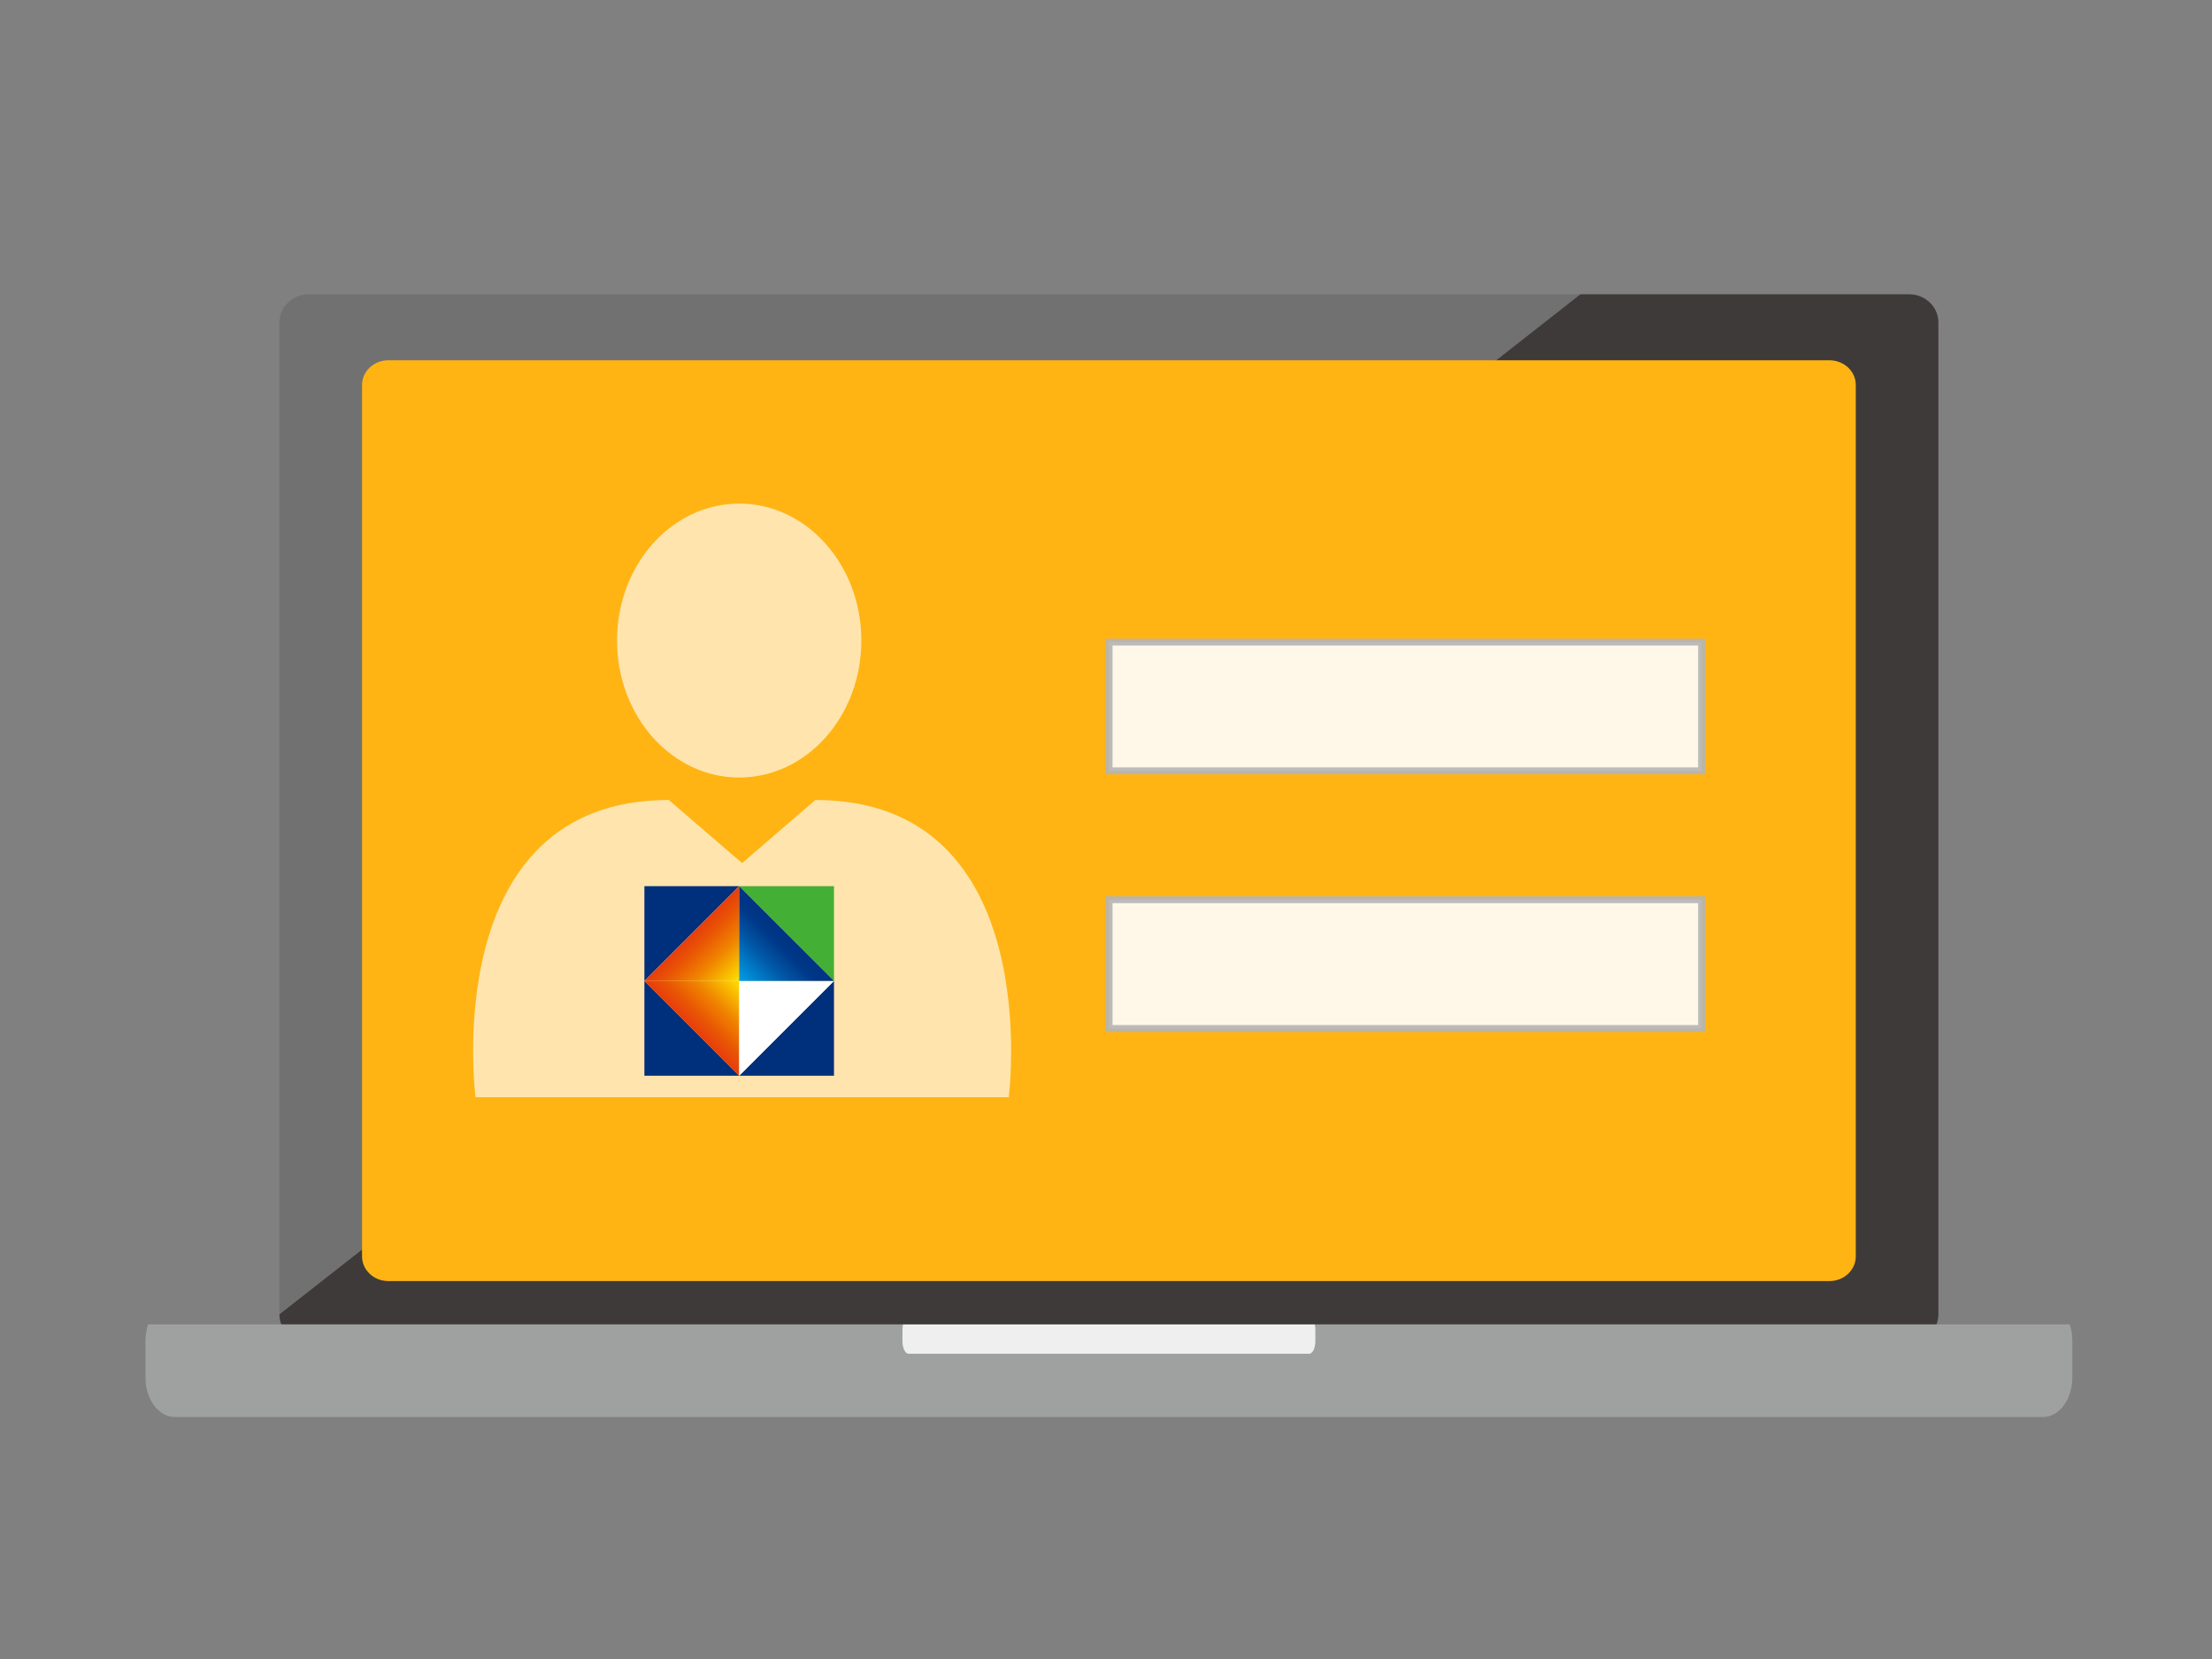
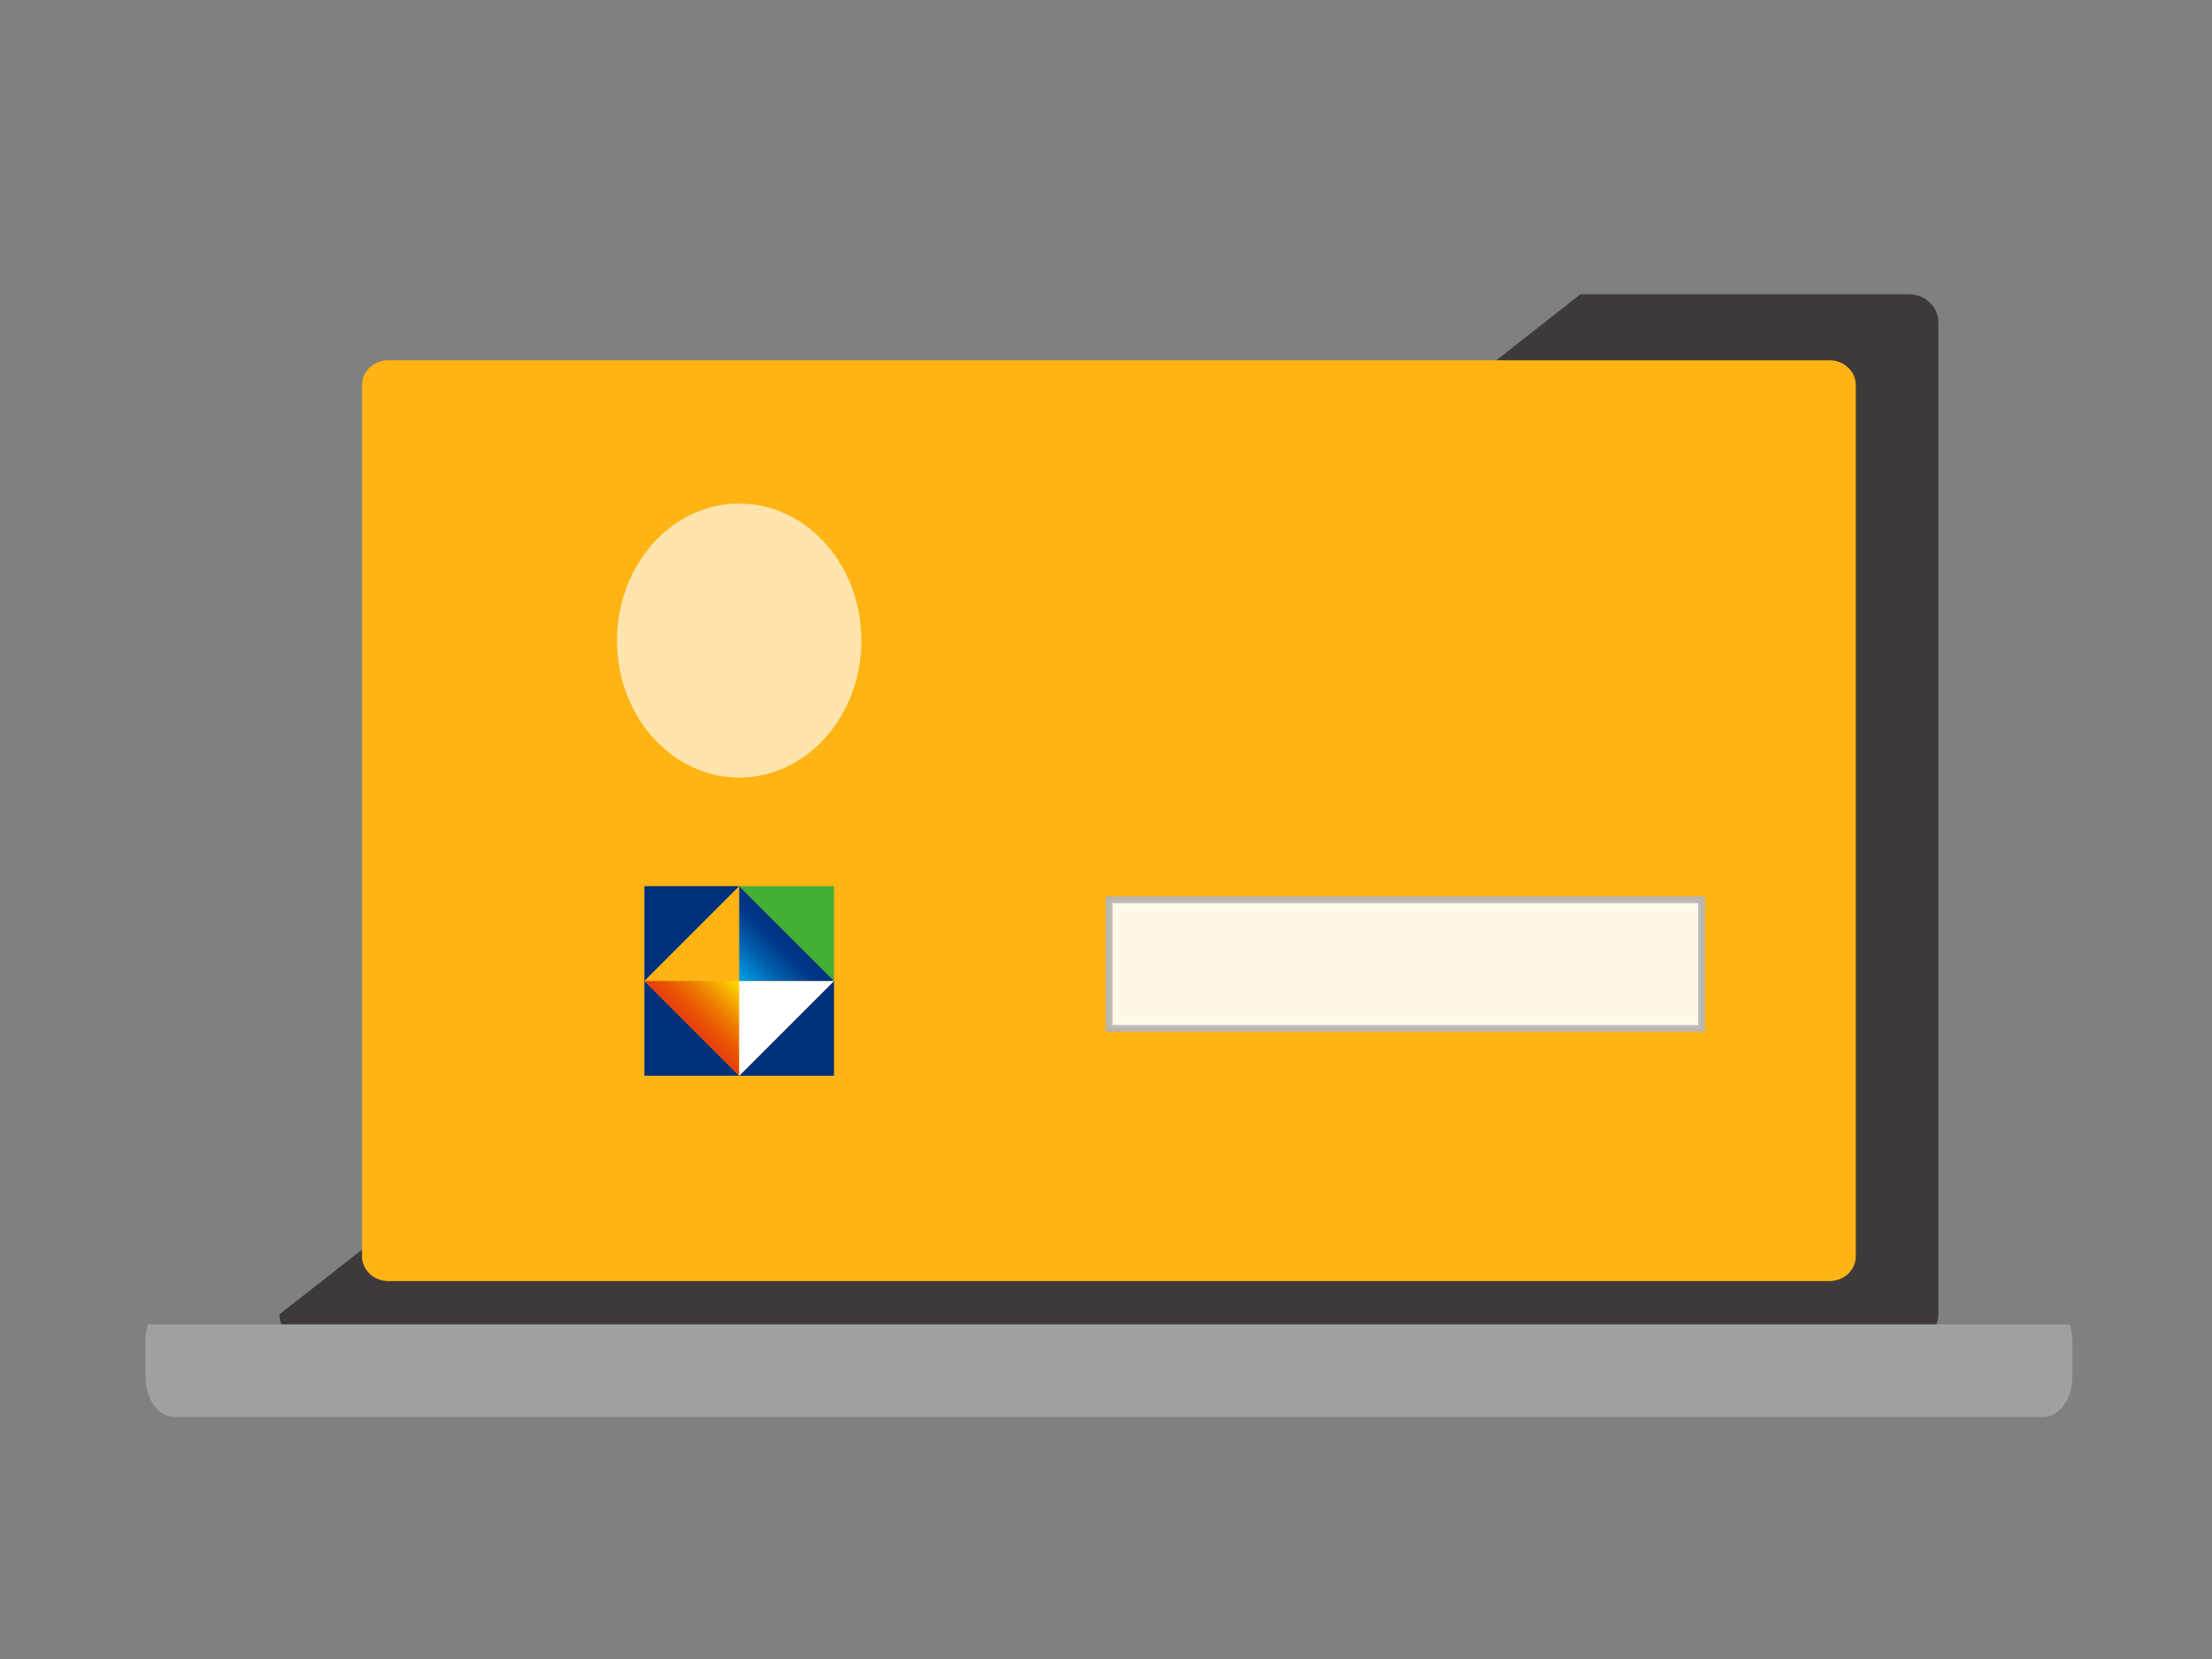
<svg xmlns="http://www.w3.org/2000/svg" version="1.1" id="圖層_1" x="0px" y="0px" width="160px" height="120px" viewBox="0 0 160 120" enable-background="new 0 0 160 120" xml:space="preserve">
  <rect x="0" y="0" width="160" height="120" fill="#808080" stroke="none" />
  <g id="圖層_2">
</g>
  <g id="圖層_1_1_">
    <g>
-       <path fill="#727171" d="M140.207,95.071c0,1.123-0.945,2.034-2.112,2.034H22.326c-1.167,0-2.113-0.911-2.113-2.034V23.323    c0-1.124,0.947-2.034,2.113-2.034h115.769c1.167,0,2.112,0.911,2.112,2.034V95.071z" />
      <path fill="#3E3A39" d="M140.207,95.071c0,1.123-0.945,2.034-2.112,2.034H22.326c-1.167,0-2.113-0.911-2.113-2.034l94.104-73.783    h23.777c1.167,0,2.113,0.911,2.113,2.034V95.071L140.207,95.071z" />
      <path fill="#FFB414" d="M134.234,90.877c0,0.987-0.852,1.787-1.903,1.787H28.09c-1.051,0-1.902-0.8-1.902-1.787v-63.03    c0-0.987,0.851-1.787,1.902-1.787h104.241c1.052,0,1.903,0.8,1.903,1.787V90.877L134.234,90.877z" />
      <g>
        <path fill="#9FA0A0" d="M10.524,96.968v2.677c0,1.572,0.947,2.848,2.113,2.848h135.148c1.165,0,2.112-1.274,2.112-2.848v-2.677     c0-0.419-0.068-0.815-0.189-1.172H10.714C10.594,96.152,10.524,96.547,10.524,96.968z" />
      </g>
      <g>
-         <path fill="#EFEFEF" d="M65.278,96.176v0.847c0,0.496,0.202,0.899,0.453,0.899h28.961c0.249,0,0.451-0.403,0.451-0.899v-0.847     c0-0.133-0.015-0.256-0.04-0.371H65.318C65.292,95.92,65.278,96.043,65.278,96.176z" />
-       </g>
+         </g>
    </g>
    <g id="人" opacity="0.65">
-       <path fill="#FFFFFF" d="M58.979,57.865l-5.3,4.566l-5.304-4.566c-16.769,0-13.979,21.499-13.979,21.499h38.568    C72.963,79.363,75.752,57.865,58.979,57.865z" />
      <ellipse fill="#FFFFFF" cx="53.468" cy="46.333" rx="8.836" ry="9.907" />
    </g>
    <g>
      <polygon fill="#002F7C" points="46.611,70.953 53.468,64.097 46.611,64.097   " />
      <polygon fill="#002F7C" points="53.468,77.81 46.611,70.953 46.611,77.81   " />
      <polygon fill="#002F7C" points="53.468,77.81 60.325,70.953 60.325,77.81   " />
      <polygon fill="#44AF35" points="60.325,70.953 53.468,64.097 60.325,64.097   " />
      <linearGradient id="SVGID_1_" gradientUnits="userSpaceOnUse" x1="391.012" y1="-184.198" x2="394.514" y2="-187.7" gradientTransform="matrix(1 0 0 -1 -340.96 -116.66)">
        <stop offset="0" style="stop-color:#E73E0C" />
        <stop offset="0.2" style="stop-color:#E95504" />
        <stop offset="0.52" style="stop-color:#F08600" />
        <stop offset="1" style="stop-color:#FFE600" />
      </linearGradient>
-       <polygon fill="url(#SVGID_1_)" points="53.468,64.097 46.611,70.953 53.468,70.953   " />
      <linearGradient id="SVGID_2_" gradientUnits="userSpaceOnUse" x1="-3414.86" y1="-4710.27" x2="-3411.357" y2="-4713.773" gradientTransform="matrix(0 -1 -1 0 -4660.217 -3340.491)">
        <stop offset="0" style="stop-color:#E73E0C" />
        <stop offset="0.2" style="stop-color:#E95504" />
        <stop offset="0.52" style="stop-color:#F08600" />
        <stop offset="1" style="stop-color:#FFE600" />
      </linearGradient>
      <polygon fill="url(#SVGID_2_)" points="46.611,70.953 53.468,77.81 53.468,70.953   " />
      <polygon fill="#FFFFFF" points="60.325,70.953 53.468,77.81 53.468,70.953   " />
      <linearGradient id="SVGID_3_" gradientUnits="userSpaceOnUse" x1="397.883" y1="-184.159" x2="394.429" y2="-187.613" gradientTransform="matrix(1 0 0 -1 -340.96 -116.66)">
        <stop offset="0" style="stop-color:#003383" />
        <stop offset="0.2" style="stop-color:#003787" />
        <stop offset="0.52" style="stop-color:#005BA9" />
        <stop offset="1" style="stop-color:#009FE8" />
      </linearGradient>
      <polygon fill="url(#SVGID_3_)" points="60.325,70.953 53.468,64.097 53.468,70.953   " />
    </g>
  </g>
  <g id="圖層_3">
-     <rect x="80.222" y="46.443" opacity="0.9" fill="#FFFFFF" stroke="#B5B5B6" stroke-width="0.5" stroke-miterlimit="10" enable-background="new    " width="42.857" height="9.317" />
-   </g>
+     </g>
  <g id="圖層_4">
    <rect x="80.222" y="65.078" opacity="0.9" fill="#FFFFFF" stroke="#B5B5B6" stroke-width="0.5" stroke-miterlimit="10" enable-background="new    " width="42.857" height="9.316" />
  </g>
</svg>